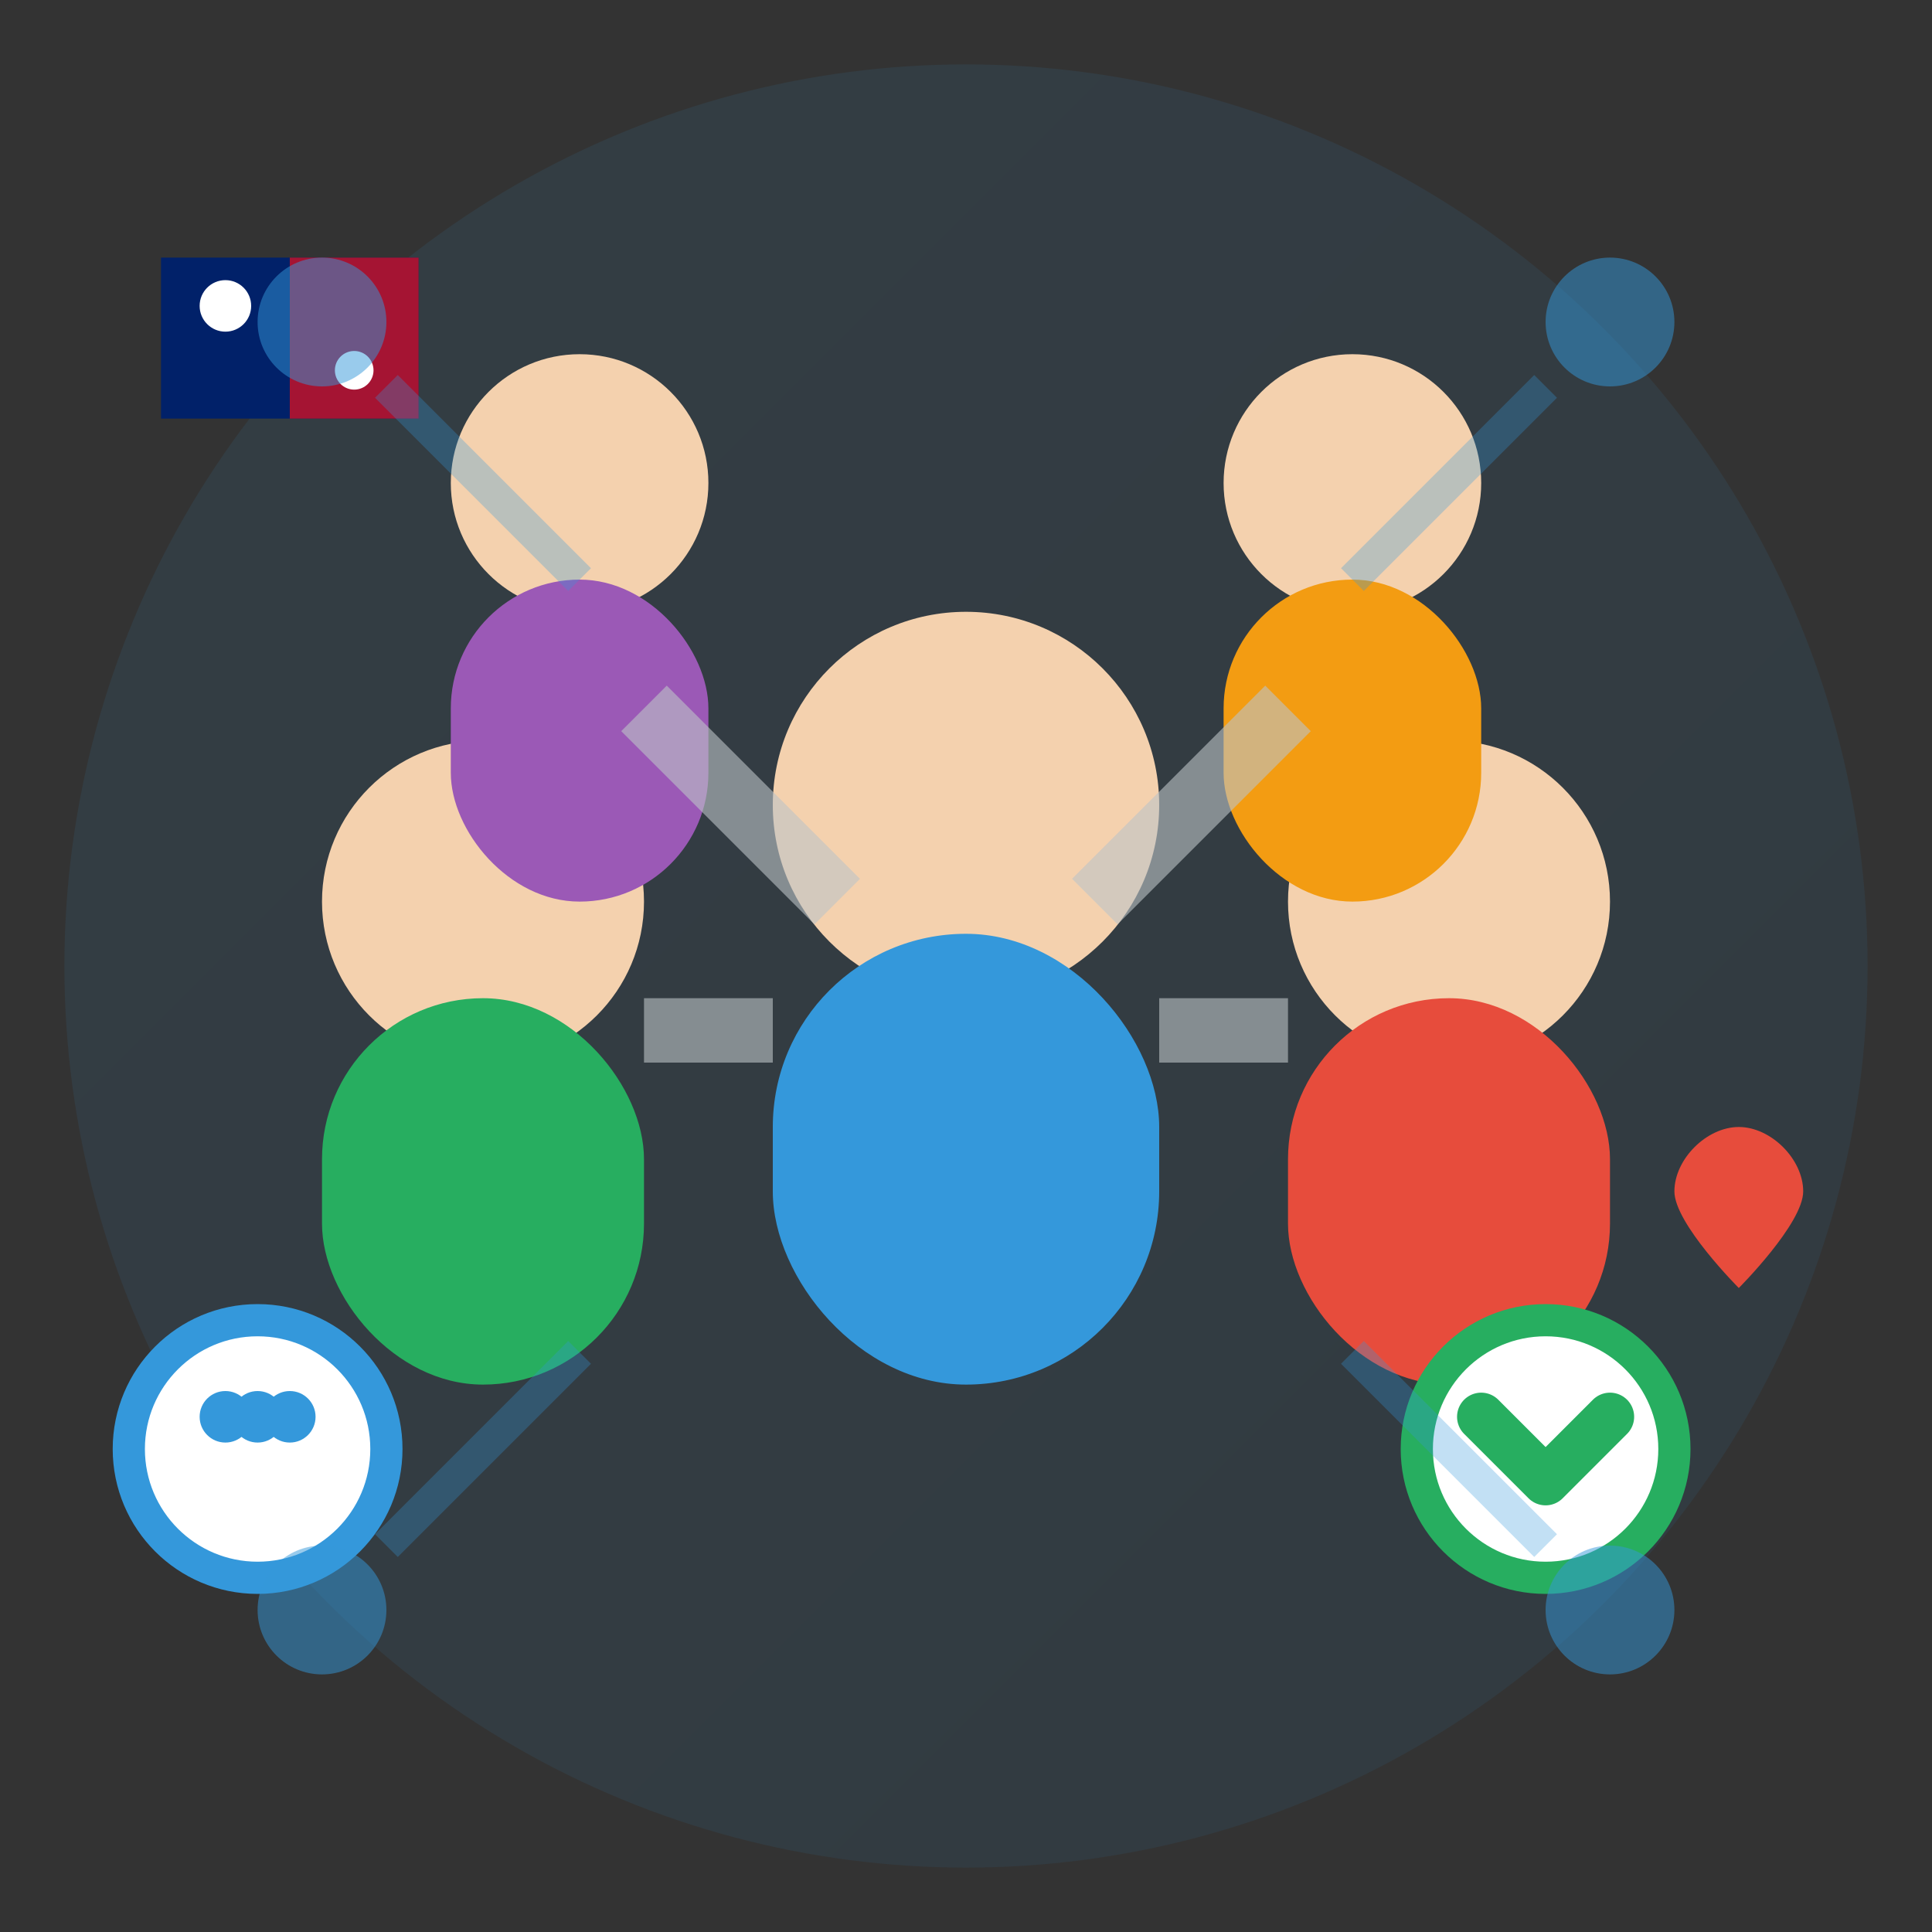
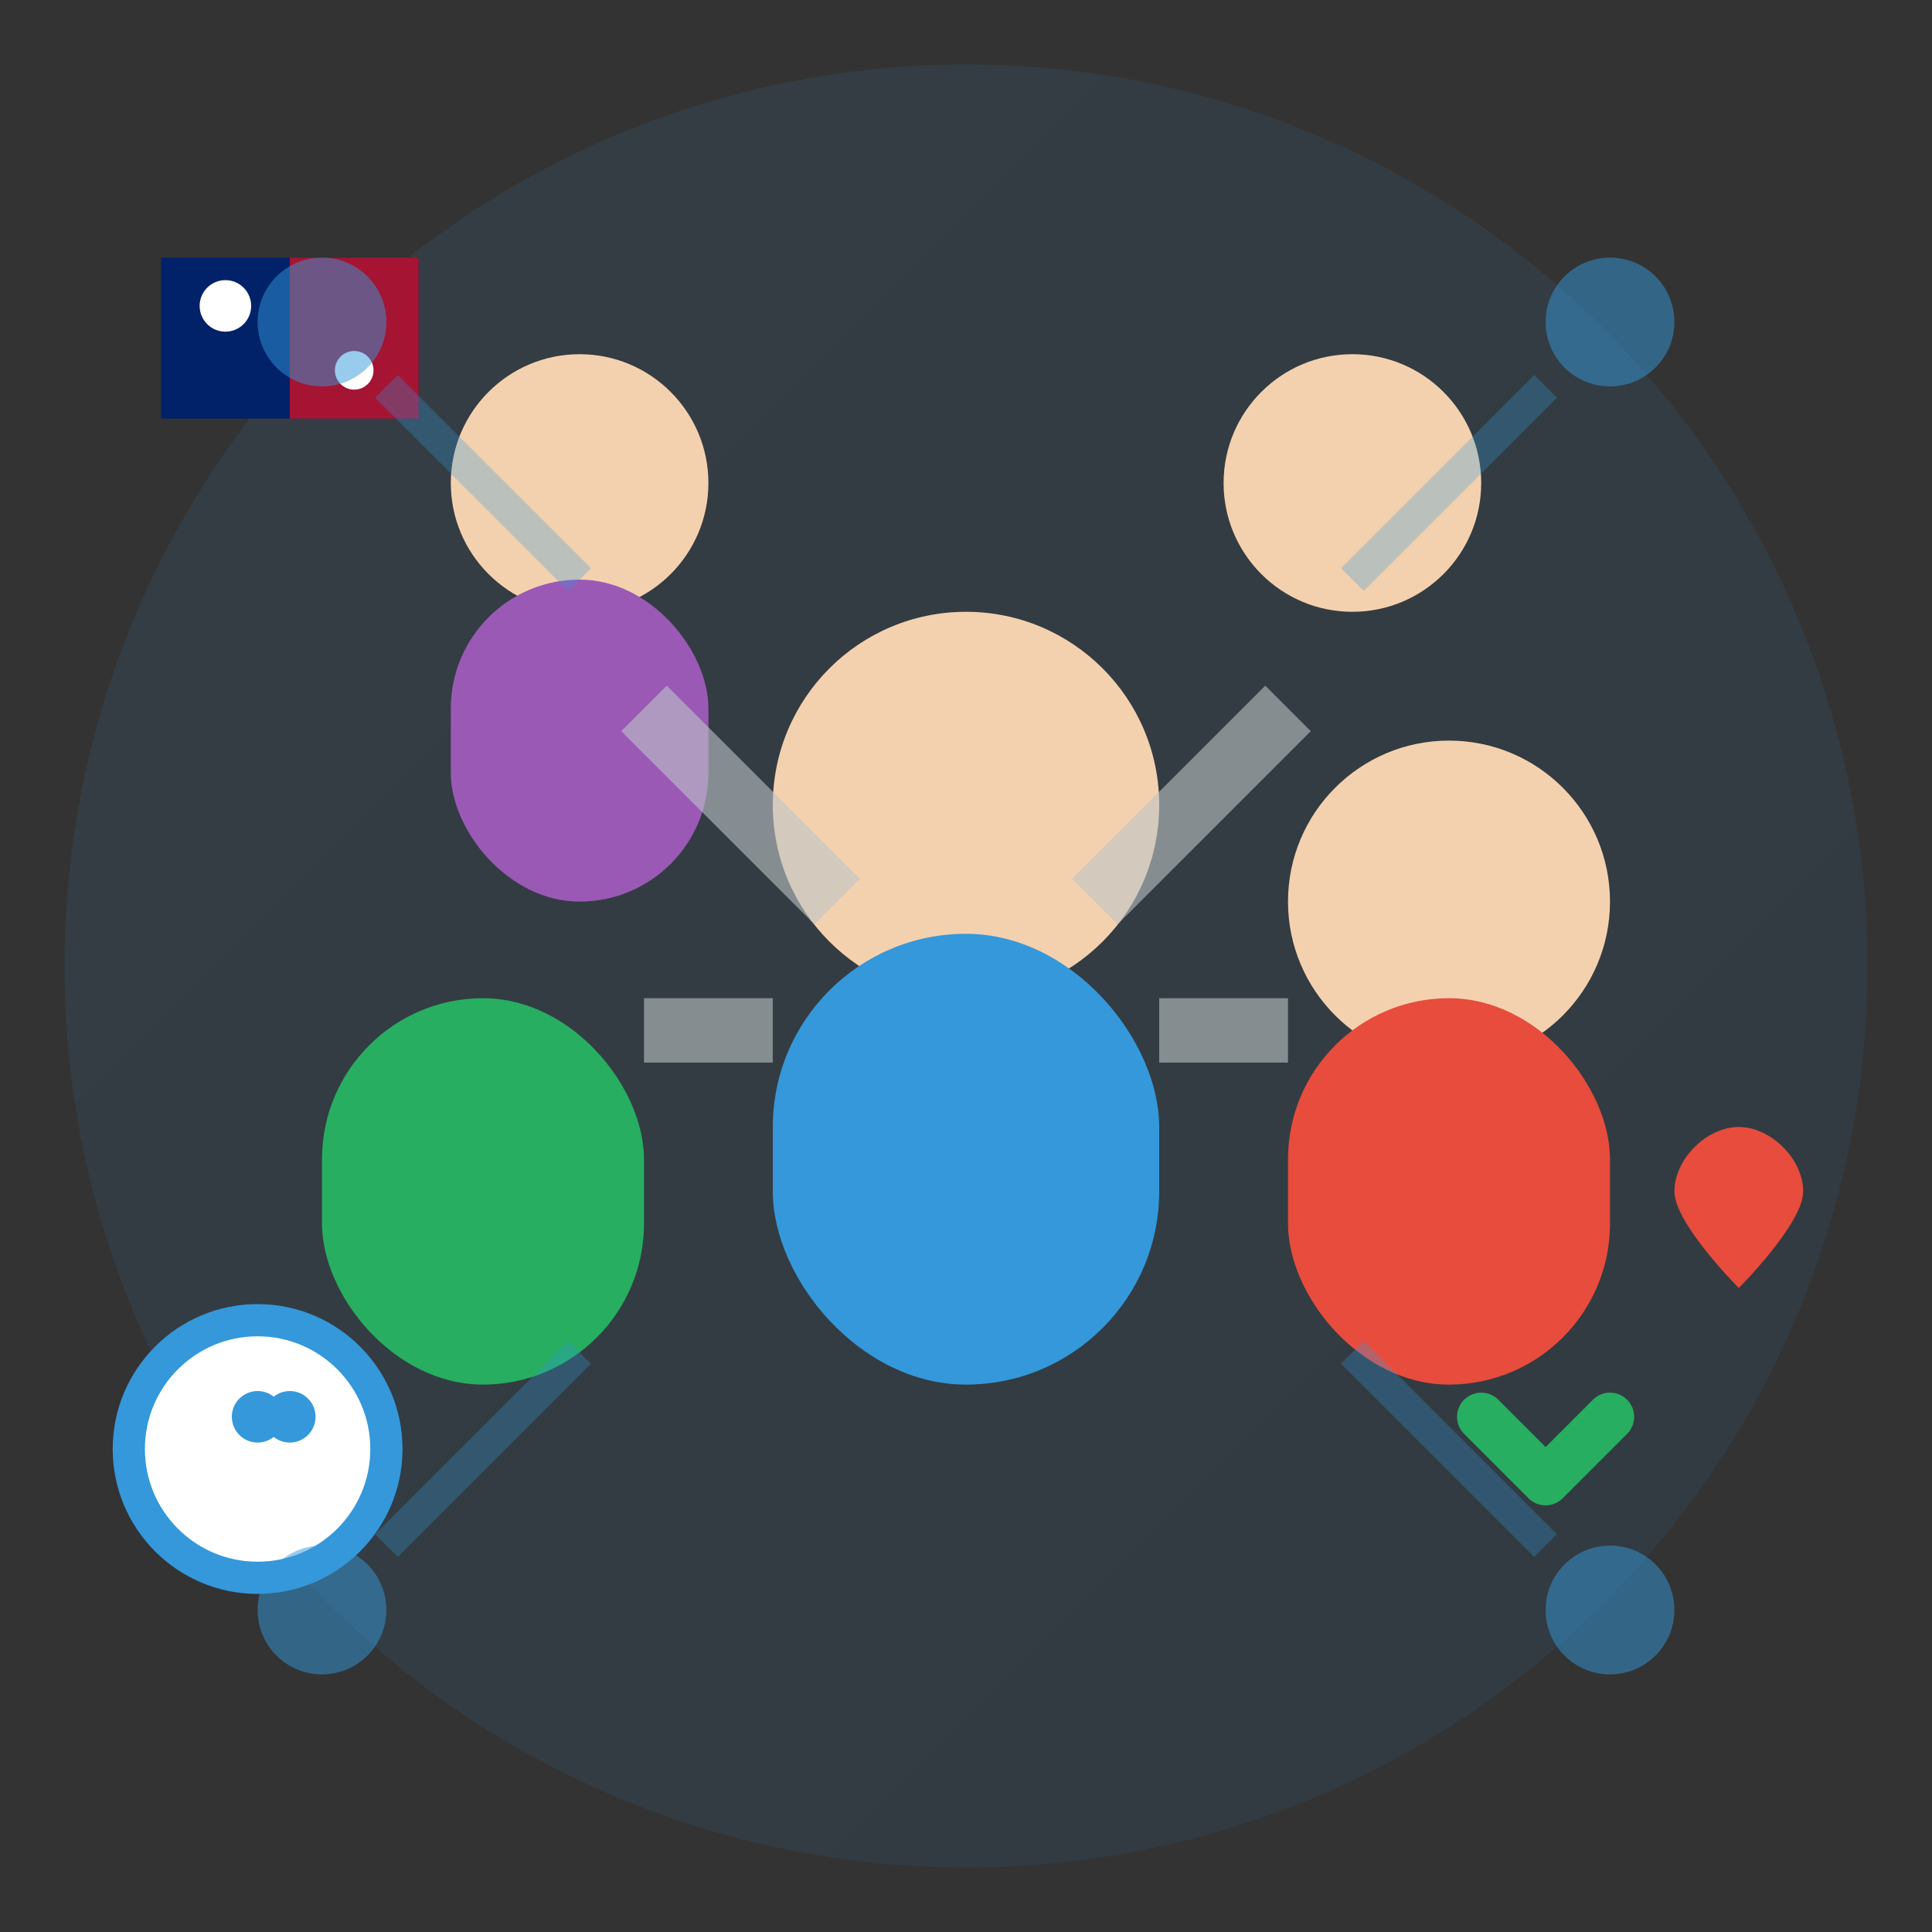
<svg xmlns="http://www.w3.org/2000/svg" width="60" height="60" viewBox="0 0 60 60" fill="none">
  <rect x="0" y="0" width="60" height="60" fill="#333333" stroke="none" />
  <defs>
    <linearGradient id="communityGradient" x1="0%" y1="0%" x2="100%" y2="100%">
      <stop offset="0%" style="stop-color:#3498db;stop-opacity:1" />
      <stop offset="100%" style="stop-color:#2980b9;stop-opacity:1" />
    </linearGradient>
  </defs>
  <circle cx="30" cy="30" r="28" fill="url(#communityGradient)" opacity="0.1" />
  <circle cx="30" cy="25" r="6" fill="#f4d1ae" />
  <rect x="24" y="29" width="12" height="14" rx="6" fill="#3498db" />
-   <circle cx="15" cy="28" r="5" fill="#f4d1ae" />
  <rect x="10" y="31" width="10" height="12" rx="5" fill="#27ae60" />
  <circle cx="45" cy="28" r="5" fill="#f4d1ae" />
  <rect x="40" y="31" width="10" height="12" rx="5" fill="#e74c3c" />
  <circle cx="18" cy="15" r="4" fill="#f4d1ae" />
  <rect x="14" y="18" width="8" height="10" rx="4" fill="#9b59b6" />
  <circle cx="42" cy="15" r="4" fill="#f4d1ae" />
-   <rect x="38" y="18" width="8" height="10" rx="4" fill="#f39c12" />
  <path d="M24 32L20 32" stroke="#bdc3c7" stroke-width="2" opacity="0.6" />
  <path d="M36 32L40 32" stroke="#bdc3c7" stroke-width="2" opacity="0.6" />
  <path d="M26 28L20 22" stroke="#bdc3c7" stroke-width="2" opacity="0.6" />
  <path d="M34 28L40 22" stroke="#bdc3c7" stroke-width="2" opacity="0.6" />
  <g transform="translate(8, 45)">
    <circle cx="0" cy="0" r="4" fill="white" stroke="#3498db" stroke-width="1" />
-     <circle cx="-1" cy="-1" r="0.8" fill="#3498db" />
    <circle cx="0" cy="-1" r="0.8" fill="#3498db" />
    <circle cx="1" cy="-1" r="0.8" fill="#3498db" />
  </g>
  <g transform="translate(48, 45)">
-     <circle cx="0" cy="0" r="4" fill="white" stroke="#27ae60" stroke-width="1" />
    <path d="M-2 -1L0 1L2 -1" stroke="#27ae60" stroke-width="1.5" stroke-linecap="round" stroke-linejoin="round" fill="none" />
  </g>
  <g transform="translate(5, 8)">
    <rect x="0" y="0" width="8" height="5" fill="#012169" />
    <rect x="4" y="0" width="4" height="5" fill="#ce1126" opacity="0.8" />
    <circle cx="2" cy="1.5" r="0.8" fill="white" />
    <circle cx="6" cy="3.5" r="0.6" fill="white" />
  </g>
  <circle cx="10" cy="10" r="2" fill="#3498db" opacity="0.5" />
  <circle cx="50" cy="10" r="2" fill="#3498db" opacity="0.5" />
  <circle cx="10" cy="50" r="2" fill="#3498db" opacity="0.5" />
  <circle cx="50" cy="50" r="2" fill="#3498db" opacity="0.5" />
  <path d="M12 12L18 18" stroke="#3498db" stroke-width="1" opacity="0.3" />
  <path d="M48 12L42 18" stroke="#3498db" stroke-width="1" opacity="0.3" />
  <path d="M12 48L18 42" stroke="#3498db" stroke-width="1" opacity="0.3" />
  <path d="M48 48L42 42" stroke="#3498db" stroke-width="1" opacity="0.3" />
  <g transform="translate(52, 35)">
    <path d="M4 2C4 1 3 0 2 0C1 0 0 1 0 2C0 3 2 5 2 5S4 3 4 2Z" fill="#e74c3c" />
  </g>
</svg>